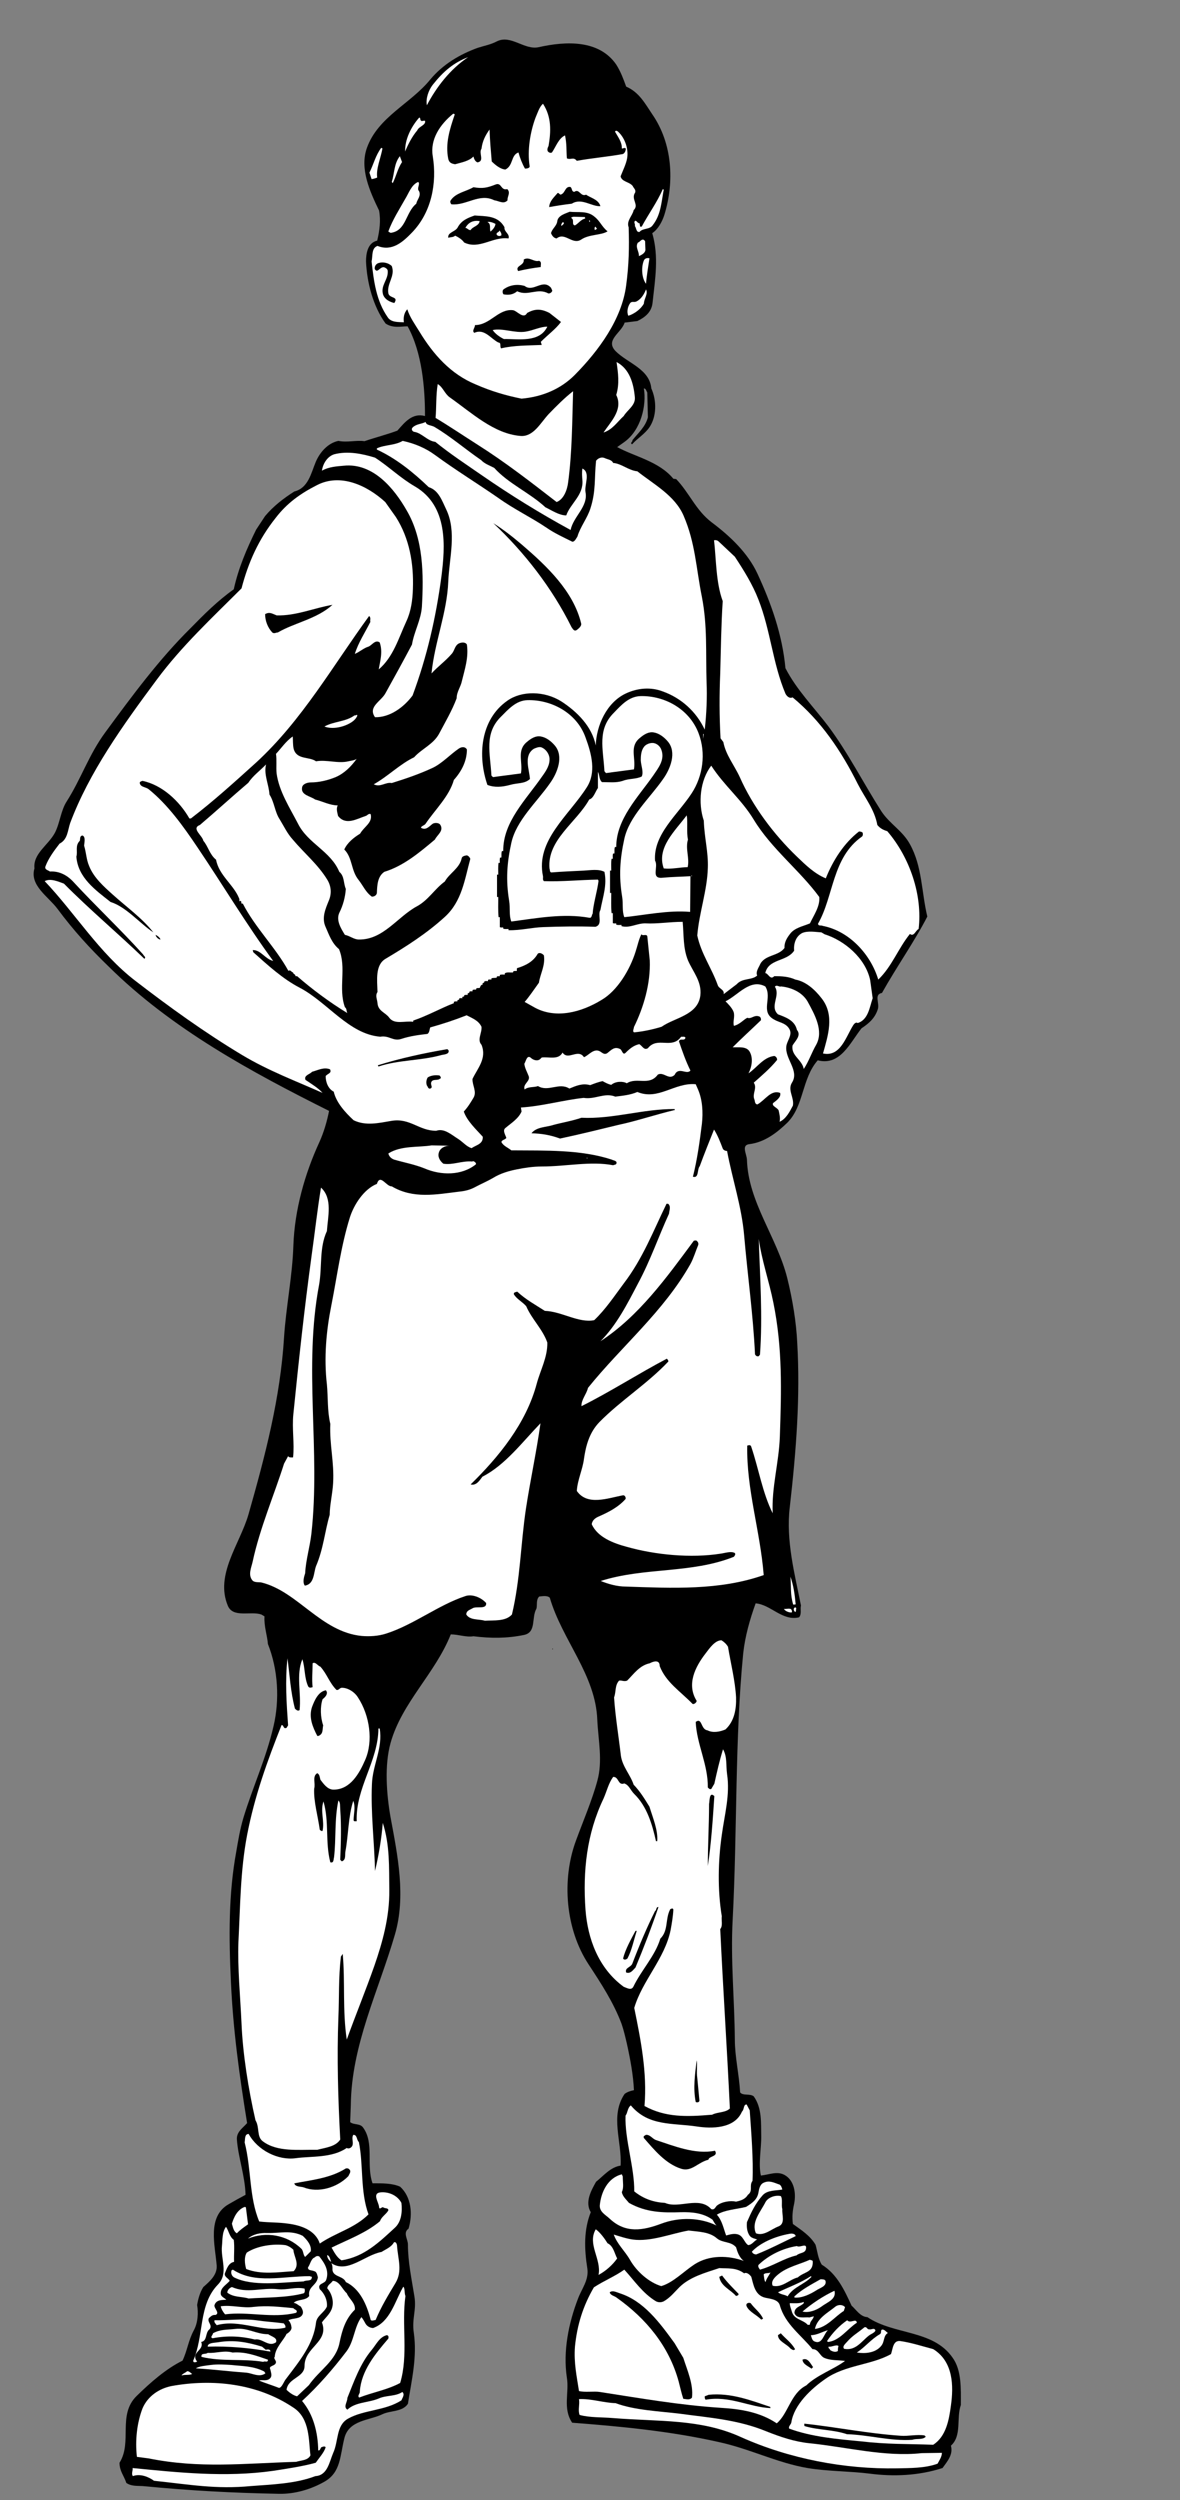
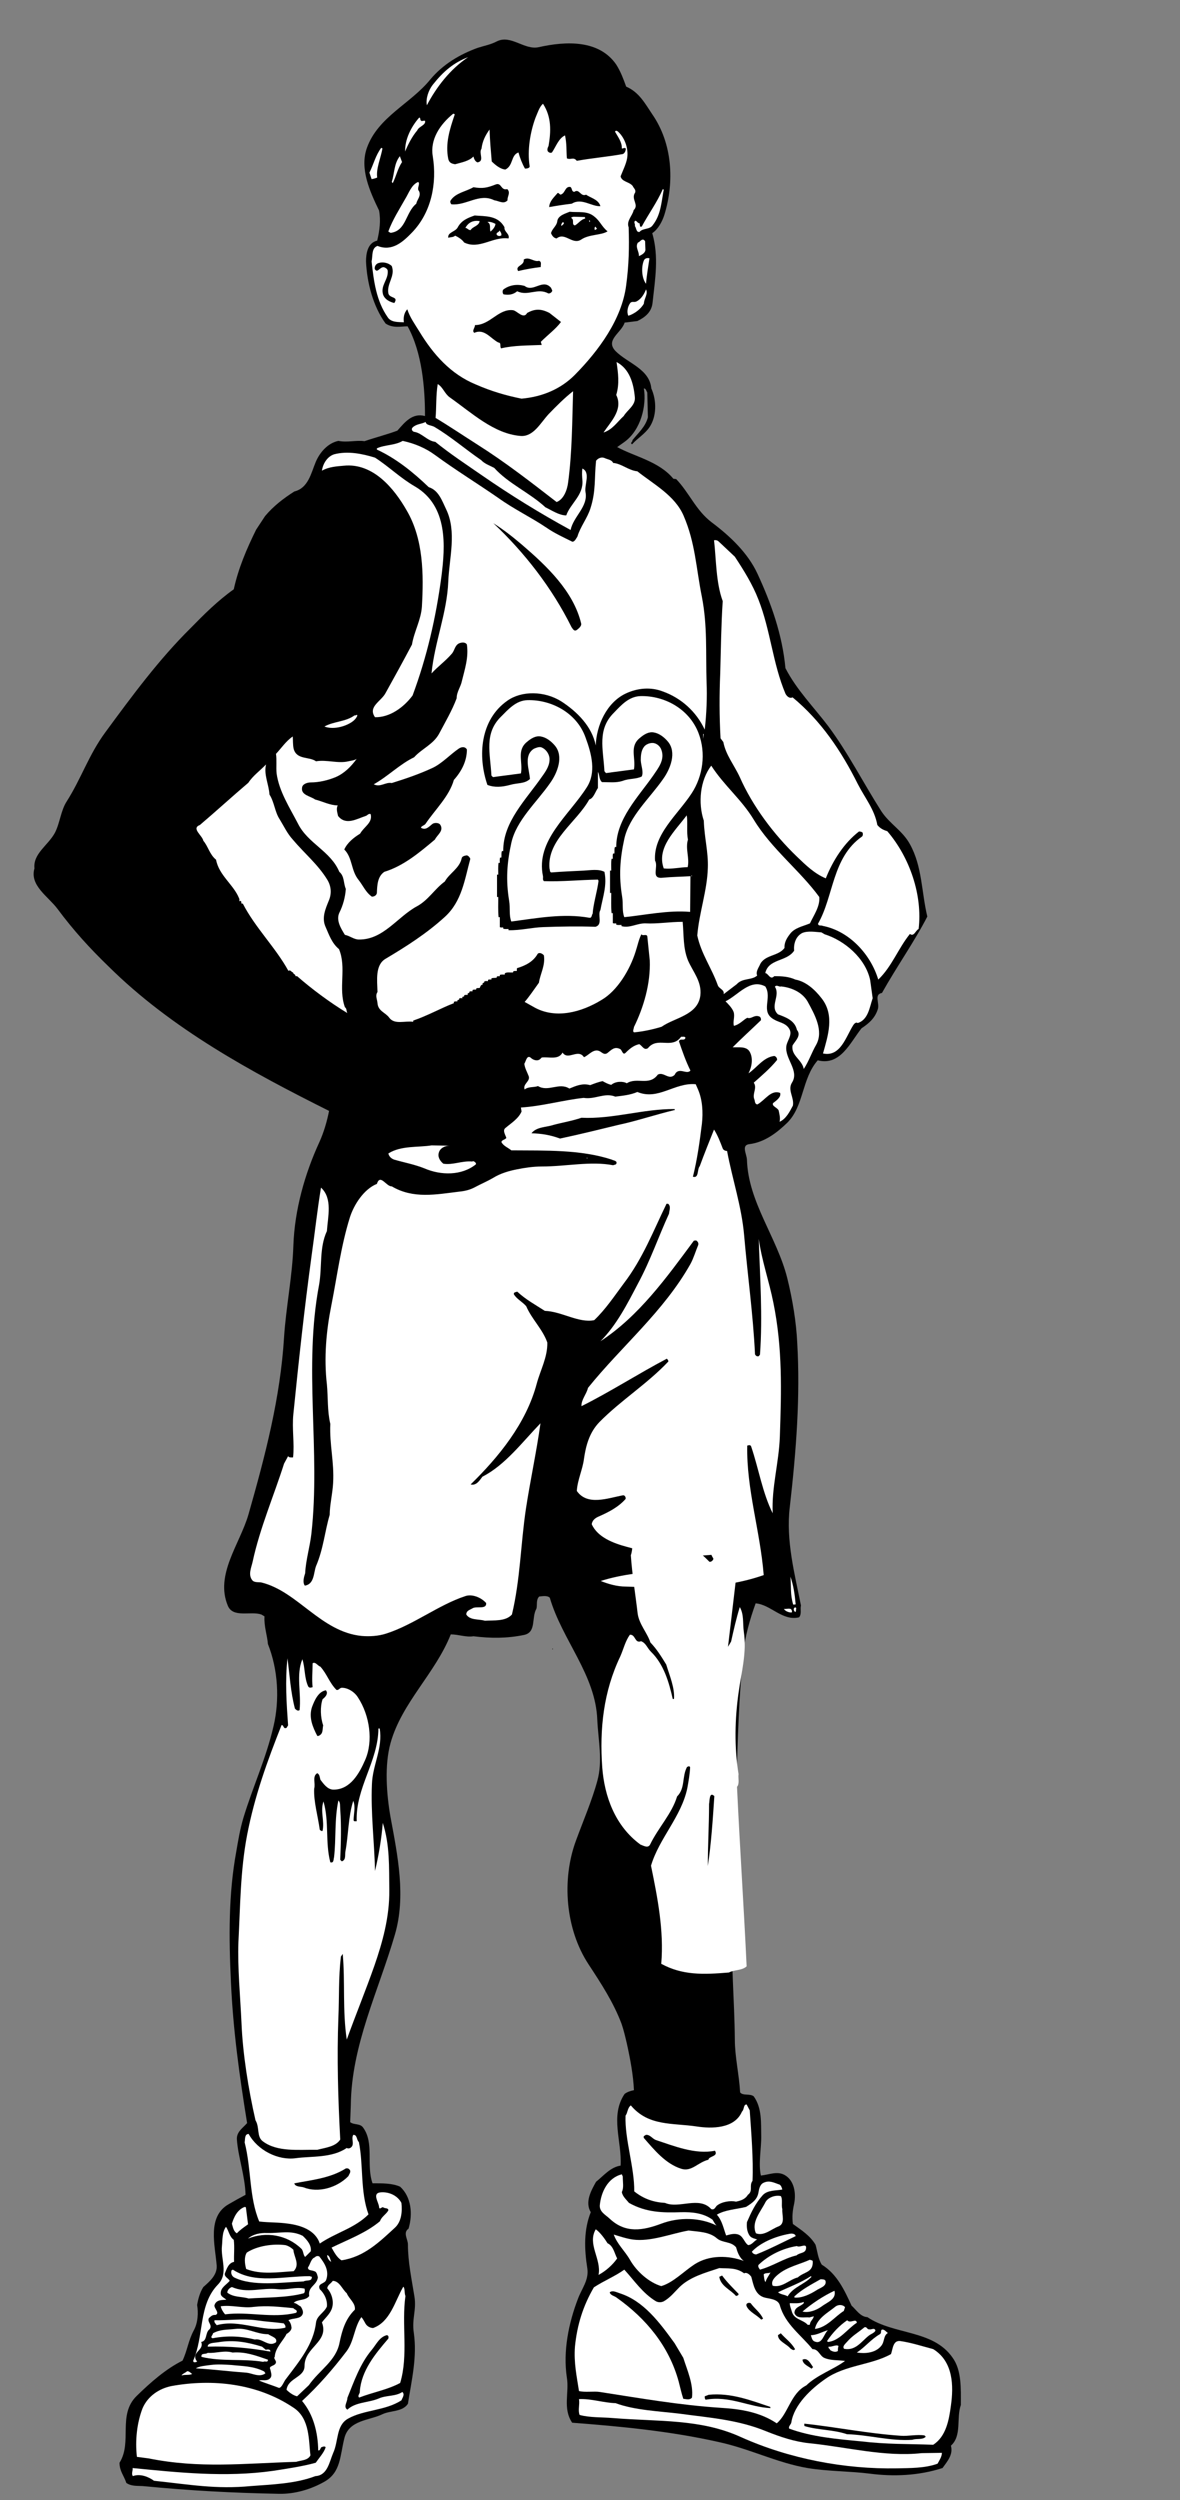
<svg xmlns="http://www.w3.org/2000/svg" viewBox="0 0 506.667 1073.333" height="1073.333" width="506.667" xml:space="preserve" id="svg2" version="1.1">
  <rect x="0" y="0" width="506.667" height="1073.333" fill="#808080" stroke="none" />
  <defs id="defs6" />
  <g transform="matrix(1.333,0,0,-1.333,0,1073.333)" id="g10">
    <g transform="scale(0.1)" id="g12">
      <path id="path14" style="fill:#000000;fill-opacity:1;fill-rule:nonzero;stroke:none" d="m 1735,7900 c 89,20 195,24 250,-56 14,-22 23,-46 32,-71 42,-18 61,-55 84,-89 65,-94 72,-217 39,-324 -7,-22 -20,-46 -39,-59 22,-76 9,-149 1,-224 -3,-30 -24,-47 -49,-59 l -41,-5 c -10,-33 -64,-56 -29,-92 39,-39 109,-57 115,-120 18,-40 17,-91 -6,-125 -15,-22 -39,-36 -56,-55 -8,5 3,8 1,13 19,24 42,43 50,74 l -2,80 c -3,4 -4,13 -11,13 9,-55 -9,-133 -62,-172 l -24,-17 c 57,-31 135,-46 181,-102 l 9,-1 c 43,-45 63,-100 114,-139 60,-45 117,-99 148,-166 44,-95 80,-196 90,-304 36,-70 91,-125 138,-187 64,-86 113,-183 171,-274 27,-41 68,-62 92,-106 40,-72 37,-154 56,-233 -41,-80 -99,-162 -146,-246 -26,-5 -8,-31 -13,-51 -9,-30 -29,-47 -53,-63 -36,-45 -68,-122 -141,-103 -52,-60 -44,-147 -98,-201 -33,-32 -73,-63 -122,-69 -27,-3 -9,-31 -8,-50 4,-137 97,-250 130,-382 17,-69 29,-142 32,-208 10,-174 -3,-345 -24,-529 -13,-107 16,-216 36,-317 -3,-12 3,-27 -6,-38 -54,-13 -91,41 -140,45 -19,-53 -34,-106 -40,-161 -27,-272 -19,-572 -34,-858 -7,-131 6,-256 7,-386 0,-55 14,-114 17,-170 9,-12 32,-3 44,-13 27,-38 23,-86 24,-127 1,-37 -10,-91 -1,-128 27,3 52,15 76,2 31,-17 38,-58 31,-93 -5,-22 -7,-42 -4,-65 28,-20 56,-38 73,-67 6,-21 8,-45 20,-64 49,-30 73,-82 96,-132 14,-12 28,-36 51,-37 86,-58 211,-40 274,-130 30,-41 27,-100 27,-153 -15,-42 4,-99 -32,-131 8,-29 -12,-51 -27,-72 -78,-25 -158,-28 -235,-18 -63,8 -133,7 -200,18 -99,17 -185,62 -287,84 -156,35 -314,50 -471,62 -31,46 -9,97 -17,145 -13,86 6,177 36,255 12,32 35,59 30,96 -10,63 -12,125 11,182 -20,33 2,71 17,98 24,19 46,47 79,52 5,77 -35,160 13,231 8,6 19,10 30,12 -2,48 -12,101 -23,151 -5,21 -10,43 -17,63 -26,69 -66,130 -106,191 -75,114 -87,273 -41,398 23,63 52,130 69,193 18,64 3,132 0,196 -5,146 -113,257 -153,394 -8,8 -23,5 -34,4 -11,-10 -6,-28 -9,-39 -17,-29 1,-77 -41,-85 -54,-11 -106,-11 -162,-4 -23,-4 -48,6 -73,6 -50,-126 -158,-220 -194,-350 -20,-72 -13,-165 0,-239 23,-124 50,-255 14,-378 -53,-182 -140,-356 -142,-549 l -2,-55 c 13,-10 32,-3 42,-18 36,-50 9,-120 30,-179 29,0 63,1 89,-11 36,-33 41,-88 27,-135 -19,-13 -2,-34 -2,-51 0,-56 12,-112 21,-168 7,-44 -9,-71 -2,-117 11,-78 -7,-151 -19,-228 -18,-27 -56,-21 -83,-34 -41,-20 -108,-18 -122,-78 C 1095,142 1098,89 1045,59 1001,34 949,19 899,20 746,23 616,30 459,45 c -18,1 -36,-1 -52,10 -8,24 -22,38 -22,65 42,67 -7,154 55,215 45,44 94,87 148,114 16,34 18,63 36,97 14,25 15,58 11,82 3,19 9,41 20,58 19,17 45,38 43,69 -5,65 -32,158 39,198 17,10 37,21 54,30 -2,63 -24,121 -28,179 -1,24 19,36 33,52 -25,154 -45,299 -52,452 -7,146 -8,286 17,422 6,35 12,72 23,109 31,102 73,191 97,295 20,85 15,182 -18,265 -2,27 -13,57 -11,89 l -10,6 c -34,12 -91,-12 -108,28 -42,100 38,198 66,293 55,193 103,377 115,572 6,95 27,198 30,295 4,116 37,232 84,334 14,31 24,65 31,100 -250,125 -507,264 -710,465 -61,59 -113,116 -165,186 -30,40 -90,75 -74,130 -5,48 44,74 66,115 16,31 19,72 38,101 47,74 71,150 124,222 88,120 174,236 274,335 44,45 88,89 140,126 15,68 41,129 72,192 l 29,44 c 27,32 58,56 94,79 45,11 54,59 69,95 13,31 39,61 73,68 29,-6 58,3 84,-1 35,12 71,21 106,34 24,27 48,58 89,47 0,89 -9,204 -56,289 -22,0 -47,-7 -71,9 -40,55 -60,131 -63,200 0,25 5,60 36,67 8,33 12,65 6,97 -30,62 -63,135 -39,202 36,100 141,142 204,220 41,49 95,81 153,102 22,7 41,10 62,21 45,22 88,-29 134,-19" />
      <path id="path16" style="fill:#ffffff;fill-opacity:1;fill-rule:nonzero;stroke:none" d="m 1508,7868 c -58,-39 -102,-96 -133,-155 -4,21 5,48 19,66 34,43 67,71 114,89" />
      <path id="path18" style="fill:#ffffff;fill-opacity:1;fill-rule:nonzero;stroke:none" d="m 1767,7582 c -2,-4 -6,-12 -2,-18 3,-3 8,-6 13,-3 13,19 21,45 42,55 6,-28 4,-48 6,-74 13,-6 21,6 32,-8 49,9 100,13 149,22 7,5 8,10 9,17 -4,6 -10,-1 -13,1 1,20 -13,38 -22,54 3,6 9,1 11,-1 23,-22 33,-58 28,-85 -3,-18 -14,-40 -21,-58 4,-18 28,-17 39,-31 3,-7 11,-12 8,-21 -15,-22 14,-39 -5,-57 -3,-17 -24,-34 -16,-55 2,-64 1,-120 -8,-187 -14,-109 -88,-210 -166,-289 -45,-45 -104,-70 -171,-76 -50,10 -98,24 -148,46 -80,33 -136,96 -181,170 -14,23 -31,46 -39,72 -11,-12 -13,-28 -11,-42 -17,1 -41,-1 -52,16 -37,53 -45,116 -52,180 4,18 -1,43 19,50 47,-19 82,13 111,43 63,65 81,159 67,246 -9,54 23,102 66,137 l 5,-2 c -17,-50 -31,-95 -21,-144 3,-12 10,-15 22,-17 21,6 45,10 59,25 2,-7 5,-16 13,-19 24,4 3,30 13,44 3,25 13,44 26,62 1,-35 4,-67 7,-103 11,-11 28,-25 44,-26 26,13 17,46 42,55 5,-18 12,-36 21,-52 5,0 16,1 15,8 -8,51 2,110 19,156 7,16 12,34 24,45 28,-43 26,-89 18,-136" />
      <path id="path20" style="fill:#ffffff;fill-opacity:1;fill-rule:nonzero;stroke:none" d="m 1354,7667 c 0,-2 2,-3 4,-5 3,0 6,2 11,1 4,-14 -20,-18 -25,-31 -17,-20 -30,-46 -39,-68 -1,38 18,78 45,109 3,1 4,-3 4,-6" />
      <path id="path22" style="fill:#ffffff;fill-opacity:1;fill-rule:nonzero;stroke:none" d="m 1232,7574 c -6,-33 -21,-65 -17,-94 -6,-2 -11,-4 -18,-5 l -7,21 c 14,28 19,54 38,80 l 4,-2" />
      <path id="path24" style="fill:#ffffff;fill-opacity:1;fill-rule:nonzero;stroke:none" d="m 1295,7530 c -14,-21 -19,-46 -30,-68 l -3,4 c 9,29 7,59 26,83 l 7,-19" />
      <path id="path26" style="fill:#ffffff;fill-opacity:1;fill-rule:nonzero;stroke:none" d="m 1350,7436 c 7,-16 -7,-27 -9,-40 -35,-28 -32,-88 -83,-94 -2,2 -6,2 -7,5 14,38 35,70 54,104 12,19 20,46 42,55 8,-6 -6,-21 3,-30" />
      <path id="path28" style="fill:#000000;fill-opacity:1;fill-rule:nonzero;stroke:none" d="m 1634,7443 c 12,-12 -1,-25 1,-36 -12,-14 -28,-2 -43,0 -48,24 -90,-18 -138,-13 -3,3 -5,9 -2,13 16,24 49,28 73,42 30,-5 44,-2 72,9 19,7 16,-21 37,-15" />
      <path id="path30" style="fill:#000000;fill-opacity:1;fill-rule:nonzero;stroke:none" d="m 1850,7434 c 16,12 20,-17 38,-9 13,-10 40,-15 46,-37 -28,-2 -61,28 -92,8 -25,-3 -51,-7 -73,-11 1,19 15,31 26,44 4,6 8,-7 13,-3 13,5 12,26 29,24 7,-4 3,-15 13,-16" />
      <path id="path32" style="fill:#ffffff;fill-opacity:1;fill-rule:nonzero;stroke:none" d="m 2138,7441 c -8,-42 -9,-81 -36,-115 -10,-14 -31,-8 -42,-21 -11,-2 -10,13 -15,19 2,7 -5,12 1,17 6,0 7,-8 14,-8 l 2,-11 h 5 c 22,41 50,79 68,121 l 3,-2" />
      <path id="path34" style="fill:#000000;fill-opacity:1;fill-rule:nonzero;stroke:none" d="m 1915,7354 c 18,-14 24,-33 42,-47 -19,-13 -58,-9 -84,-26 -29,-20 -53,25 -80,3 -9,1 -15,9 -18,17 3,14 18,23 20,38 2,19 26,25 40,31 28,-3 57,4 80,-16" />
      <path id="path36" style="fill:#000000;fill-opacity:1;fill-rule:nonzero;stroke:none" d="m 1625,7320 c -2,-15 18,-21 13,-36 -51,7 -94,-37 -143,-13 -6,9 -18,17 -29,22 -6,-6 -15,-4 -22,-7 -3,18 22,19 30,33 12,23 32,31 55,39 34,-3 75,1 96,-38" />
      <path id="path38" style="fill:#ffffff;fill-opacity:1;fill-rule:nonzero;stroke:none" d="m 1885,7348 c -13,-2 -22,-16 -33,-22 -12,2 -1,18 -11,23 -2,6 4,3 6,5 l 37,-1 1,-5" />
      <path id="path40" style="fill:#ffffff;fill-opacity:1;fill-rule:nonzero;stroke:none" d="m 1901,7339 c -1,-1 -2,-2 -3,-2 v 6 c 2,0 2,-3 3,-4" />
      <path id="path42" style="fill:#ffffff;fill-opacity:1;fill-rule:nonzero;stroke:none" d="m 1545,7340 c -2,-16 -22,-17 -29,-29 -7,-1 -11,7 -17,7 10,18 25,25 46,22" />
      <path id="path44" style="fill:#ffffff;fill-opacity:1;fill-rule:nonzero;stroke:none" d="m 1596,7331 c -1,-10 -9,-19 -16,-25 -4,9 3,25 -10,31 8,2 18,-2 26,-6" />
      <path id="path46" style="fill:#ffffff;fill-opacity:1;fill-rule:nonzero;stroke:none" d="m 1816,7335 c 2,-5 -6,-8 -7,-11 -3,4 1,9 3,12 1,0 3,0 4,-1" />
      <path id="path48" style="fill:#ffffff;fill-opacity:1;fill-rule:nonzero;stroke:none" d="m 1916,7311 c -1,3 -2,9 2,11 l 5,-7 -7,-4" />
      <path id="path50" style="fill:#ffffff;fill-opacity:1;fill-rule:nonzero;stroke:none" d="m 1615,7294 c -6,-4 -12,-2 -15,2 -3,8 8,7 9,14 3,-5 7,-9 6,-16" />
      <path id="path52" style="fill:#ffffff;fill-opacity:1;fill-rule:nonzero;stroke:none" d="m 2079,7247 c -1,-10 -12,-16 -21,-20 1,16 -13,29 -3,44 6,0 14,18 23,4 l 1,-28" />
      <path id="path54" style="fill:#ffffff;fill-opacity:1;fill-rule:nonzero;stroke:none" d="m 2092,7220 c -4,-28 -9,-55 -11,-82 -14,18 -16,53 -7,75 3,8 13,9 18,7" />
      <path id="path56" style="fill:#000000;fill-opacity:1;fill-rule:nonzero;stroke:none" d="m 1736,7212 c 10,-3 5,-13 6,-20 -24,-3 -48,-7 -73,-13 -11,18 21,17 18,37 17,11 33,-9 49,-4" />
      <path id="path58" style="fill:#000000;fill-opacity:1;fill-rule:nonzero;stroke:none" d="m 1262,7195 c 12,-33 -17,-56 -11,-88 4,-17 34,-9 19,-31 -15,4 -30,11 -36,27 -9,30 17,48 15,76 0,6 -6,10 -11,12 -14,4 -22,-22 -31,-5 -1,9 5,17 13,19 13,4 31,1 42,-10" />
      <path id="path60" style="fill:#000000;fill-opacity:1;fill-rule:nonzero;stroke:none" d="m 1779,7116 c -1,-5 -7,-10 -13,-9 -34,19 -66,-10 -100,7 -13,-11 -27,-13 -44,-10 -4,4 -4,13 0,16 19,14 44,18 68,11 28,-22 58,25 85,-6 l 4,-9" />
      <path id="path62" style="fill:#ffffff;fill-opacity:1;fill-rule:nonzero;stroke:none" d="m 2074,7074 c -10,-18 -31,-33 -50,-39 -6,12 -2,30 6,41 6,7 12,1 20,5 16,8 25,24 31,39 7,-16 -6,-28 -7,-46" />
      <path id="path64" style="fill:#000000;fill-opacity:1;fill-rule:nonzero;stroke:none" d="m 1807,7015 c -16,-22 -43,-42 -65,-64 l 3,-10 c -44,-2 -89,-1 -131,-11 -5,7 2,18 -9,19 -24,12 -45,46 -77,31 -9,6 2,16 2,25 49,0 75,53 122,48 13,-1 34,-31 46,-9 25,14 45,14 72,0 l 37,-29" />
-       <path id="path66" style="fill:#ffffff;fill-opacity:1;fill-rule:nonzero;stroke:none" d="m 1763,7000 c -25,-53 -94,-39 -140,-40 -14,7 -28,17 -36,29 33,7 72,-11 107,-5 24,4 47,16 69,16" />
      <path id="path68" style="fill:#ffffff;fill-opacity:1;fill-rule:nonzero;stroke:none" d="m 2045,6772 c 2,-26 -24,-40 -36,-60 -20,-18 -36,-44 -65,-53 22,33 60,70 44,114 l -3,7 c 11,36 6,71 1,106 42,-22 55,-69 59,-114" />
      <path id="path70" style="fill:#ffffff;fill-opacity:1;fill-rule:nonzero;stroke:none" d="m 1449,6772 c 71,-50 142,-117 227,-124 42,-4 65,42 91,70 25,26 52,53 79,74 -3,-98 -3,-197 -16,-294 -3,-24 -14,-54 -37,-63 -84,65 -165,128 -255,185 -44,28 -90,59 -135,86 3,33 1,74 7,109 17,-10 22,-31 39,-43" />
      <path id="path72" style="fill:#ffffff;fill-opacity:1;fill-rule:nonzero;stroke:none" d="m 1401,6676 c 52,-31 98,-71 149,-106 11,-12 27,-17 42,-25 46,-51 113,-79 165,-127 21,-10 44,-26 67,-26 13,38 56,65 52,113 -1,12 -2,26 0,38 27,-13 6,-52 10,-76 9,-47 -39,-78 -48,-122 -99,54 -193,112 -287,177 -49,34 -101,68 -149,107 -24,2 -43,28 -67,32 -5,0 -13,8 -5,15 12,11 28,10 41,17 2,-12 20,-10 30,-17" />
      <path id="path74" style="fill:#ffffff;fill-opacity:1;fill-rule:nonzero;stroke:none" d="m 1402,6586 c 67,-49 137,-92 202,-137 53,-38 105,-62 157,-97 26,-18 55,-31 83,-45 8,1 12,11 16,17 9,31 32,59 42,91 18,56 12,95 18,153 6,8 17,13 27,9 10,-5 23,-5 28,-16 27,-2 49,-24 78,-27 53,-42 121,-78 149,-143 38,-88 40,-168 59,-262 18,-93 12,-178 15,-276 2,-44 0,-100 -6,-151 -27,58 -76,102 -135,123 -39,15 -81,11 -118,-6 -63,-29 -96,-104 -98,-168 -12,61 -60,109 -111,142 -54,34 -128,35 -174,2 -87,-61 -96,-178 -64,-271 23,-9 47,-7 73,0 24,7 47,3 64,19 -2,31 -21,75 12,97 4,2 17,8 25,5 13,-5 24,-19 26,-34 2,-23 -11,-42 -24,-60 -51,-74 -126,-146 -125,-240 h -4 c -3,-6 -1,-14 -2,-21 h -4 c -2,-5 -1,-11 -1,-17 h -4 c -2,-12 -1,-25 -1,-38 h -4 v -72 h 4 c 0,-22 -1,-44 1,-65 h 4 v -32 c 3,-2 7,-1 11,-1 v -4 c 5,-2 11,-1 17,-1 v -4 c 39,-1 76,9 112,10 53,2 114,3 168,1 25,7 6,39 16,54 8,43 22,80 13,123 -19,10 -46,5 -66,4 -37,-2 -70,-3 -105,-6 -6,1 -4,8 -6,13 -8,92 87,148 128,222 14,4 19,24 28,37 v 52 c 6,-10 3,-24 13,-33 24,0 45,-3 67,4 20,8 43,5 61,14 7,14 -2,34 -3,52 0,14 1,31 10,43 6,9 20,14 30,13 11,-1 22,-10 26,-21 13,-33 -10,-60 -26,-84 -49,-70 -119,-140 -119,-230 h -4 c -3,-6 -1,-14 -2,-21 h -4 c -2,-5 -1,-11 -1,-17 h -4 c -2,-12 -1,-25 -1,-38 h -4 v -72 h 4 c 0,-22 -1,-44 1,-65 h 4 v -32 c 3,-2 7,-1 11,-1 v -4 c 4,-2 11,-1 17,-1 v -4 c 28,-7 50,10 78,9 37,-2 77,5 119,5 4,-44 1,-84 17,-124 16,-37 45,-68 40,-113 -8,-64 -82,-71 -125,-101 -26,-8 -57,-15 -88,-18 -7,2 -1,12 -1,17 31,63 54,140 51,215 l -8,78 c -4,8 -14,-1 -19,6 -9,-18 -12,-36 -19,-57 -18,-57 -58,-125 -110,-155 -64,-39 -145,-61 -213,-25 l -34,19 c 14,16 31,41 46,62 4,28 21,55 16,88 -4,5 -14,11 -20,5 -14,-25 -39,-38 -66,-46 -2,-2 -1,-6 -1,-9 -4,-1 -8,1 -12,-2 v -3 c -9,-1 -21,2 -27,-3 v -4 c -5,0 -11,1 -16,-1 v -4 c -3,-1 -8,1 -10,-2 v -3 c -6,-1 -12,0 -17,-2 v -4 c -4,0 -8,1 -11,-1 v -4 c -4,0 -8,1 -12,-1 2,-6 -9,-3 -5,-11 -7,2 -8,-8 -10,-10 -4,-1 -8,1 -11,-2 v -3 c -4,-1 -8,1 -12,-2 v -4 c -3,0 -7,1 -10,-1 2,-6 -9,-3 -5,-10 -4,-1 -9,1 -12,-2 3,-6 -10,-2 -5,-9 -4,0 -8,1 -11,-1 3,-6 -9,-3 -5,-9 -4,-1 -8,1 -12,-2 v -4 c -42,-16 -86,-41 -131,-56 v -4 c -26,4 -60,-10 -77,13 -12,17 -36,21 -38,47 -1,13 -8,24 0,36 -1,38 -8,87 26,107 64,38 132,81 191,135 55,50 64,121 82,187 -2,5 -7,11 -12,11 -7,-1 -15,-3 -16,-10 -7,-32 -40,-48 -54,-74 -33,-24 -53,-60 -90,-80 -63,-34 -108,-108 -187,-107 -16,0 -29,12 -45,15 -13,21 -29,47 -18,71 12,24 19,50 21,77 -8,18 -4,41 -21,55 -28,67 -101,91 -133,155 -27,52 -61,104 -69,162 -2,20 1,44 -2,63 17,18 32,41 54,56 1,-12 0,-27 3,-40 10,-36 50,-24 72,-40 34,6 71,-8 104,0 9,2 20,3 27,8 -18,-25 -40,-47 -68,-59 -24,-10 -53,-17 -80,-17 -11,0 -27,-5 -28,-17 -4,-24 27,-27 42,-38 24,-6 48,-19 73,-19 -6,-11 -1,-24 1,-34 25,-32 61,-9 89,0 5,1 9,9 16,6 7,-28 -21,-40 -34,-63 -21,-13 -41,-29 -51,-51 27,-27 21,-67 46,-98 15,-19 23,-40 43,-54 7,0 15,4 16,12 1,25 2,53 24,68 62,19 113,62 163,104 7,15 30,28 17,48 -4,6 -17,7 -24,3 -11,-8 -22,-23 -38,-13 1,6 11,7 15,13 31,46 76,88 91,141 25,28 42,61 42,98 -6,11 -19,8 -26,3 -28,-19 -53,-47 -84,-62 -43,-20 -87,-35 -132,-49 -20,4 -37,-15 -58,-4 45,25 84,65 130,87 24,27 61,41 80,75 20,38 42,75 57,115 0,21 13,36 17,56 9,37 22,75 16,117 -5,9 -18,7 -25,4 -15,-7 -14,-24 -25,-35 -19,-22 -44,-40 -64,-62 10,101 50,195 54,296 3,75 28,161 -7,233 -13,27 -24,61 -56,71 -51,49 -106,93 -167,121 v 4 c 26,12 58,9 83,24 38,-8 74,-23 105,-46" />
      <path id="path76" style="fill:#ffffff;fill-opacity:1;fill-rule:nonzero;stroke:none" d="m 1208,6578 c 45,-29 82,-66 129,-93 107,-63 97,-193 85,-289 -18,-135 -47,-260 -93,-384 -29,-39 -74,-71 -121,-70 -24,34 20,51 34,78 29,52 58,105 85,156 7,42 29,79 32,122 6,104 5,218 -49,310 -40,70 -108,154 -203,144 -21,-2 -47,-3 -70,-16 3,22 17,46 40,53 43,11 89,2 131,-11" />
-       <path id="path78" style="fill:#ffffff;fill-opacity:1;fill-rule:nonzero;stroke:none" d="m 1275,6387 c 44,-69 58,-150 55,-232 -1,-35 -6,-72 -21,-104 -25,-54 -42,-115 -89,-155 4,26 14,56 3,87 -15,10 -25,-10 -37,-14 -14,-4 -28,-17 -43,-23 11,36 33,69 50,103 -2,6 3,13 -4,19 C 1073,5909 973,5732 825,5596 752,5530 688,5472 615,5416 h -5 c -32,56 -88,108 -151,121 -3,-1 -8,-2 -9,-6 2,-15 19,-13 29,-21 62,-50 112,-120 157,-187 81,-120 157,-247 244,-366 -26,6 -40,36 -66,35 l 2,-7 c 47,-42 95,-86 149,-114 90,-47 159,-150 260,-158 29,5 41,-16 68,-7 27,9 57,13 84,16 7,5 6,14 9,21 40,11 79,24 117,39 17,-9 38,-16 48,-37 2,-20 -15,-42 0,-58 18,-44 -13,-76 -29,-110 -1,-21 15,-41 3,-61 -9,-15 -18,-30 -31,-44 10,-30 40,-58 61,-81 2,-24 -22,-27 -36,-37 -16,5 -27,19 -42,29 -24,15 -46,36 -72,27 -56,0 -84,42 -144,32 -41,-7 -83,-17 -122,2 -27,25 -56,57 -64,92 -18,9 -26,31 -26,50 5,8 21,9 14,22 -20,8 -39,-3 -58,-8 -6,-8 -27,-11 -21,-26 19,-13 41,-26 55,-42 -85,38 -174,71 -259,122 -120,72 -235,155 -344,239 -116,89 -195,219 -292,321 18,10 43,-1 62,-8 82,-83 174,-160 259,-242 7,5 -3,10 -4,14 -74,82 -151,154 -224,233 -20,22 -46,36 -76,34 -7,5 -19,6 -14,18 9,24 27,49 45,72 26,13 26,42 34,66 61,163 169,314 279,462 80,108 179,200 273,294 22,84 55,158 110,227 36,47 79,78 132,105 76,40 162,0 221,-54 l 34,-48" />
      <path id="path80" style="fill:#000000;fill-opacity:1;fill-rule:nonzero;stroke:none" d="m 1682,6297 c 79,-68 165,-149 190,-253 2,-9 -9,-17 -14,-21 -9,-6 -13,4 -17,9 -63,127 -152,241 -252,335 36,-23 61,-43 93,-70" />
      <path id="path82" style="fill:#ffffff;fill-opacity:1;fill-rule:nonzero;stroke:none" d="m 2367,6259 c 29,-44 57,-89 76,-138 39,-99 46,-206 87,-303 4,-8 13,-17 23,-12 92,-76 157,-173 210,-279 23,-45 54,-82 63,-132 8,-10 18,-16 32,-20 73,-85 114,-207 101,-315 -10,-5 -15,-26 -28,-16 -38,-47 -58,-105 -102,-147 -24,80 -92,156 -179,173 -5,3 -14,-2 -15,7 51,89 45,213 142,281 3,3 3,10 1,13 -3,2 -7,3 -11,3 -48,-37 -84,-93 -107,-151 -36,15 -64,42 -93,70 -75,72 -143,163 -184,256 -18,39 -45,71 -53,113 l -9,12 c -4,73 -4,140 -1,210 2,73 3,157 8,232 -22,59 -21,136 -28,196 6,1 11,0 16,-5 l 51,-48" />
      <path id="path84" style="fill:#000000;fill-opacity:1;fill-rule:nonzero;stroke:none" d="m 1071,6104 c -51,-46 -121,-57 -176,-89 -6,0 -12,-5 -18,0 -15,16 -23,38 -23,59 14,8 22,2 37,-4 62,-2 121,24 180,34" />
      <path id="path86" style="fill:#ffffff;fill-opacity:1;fill-rule:nonzero;stroke:none" d="m 2250,5691 c 25,-65 14,-139 -22,-194 -45,-69 -124,-132 -118,-217 12,-20 -15,-59 24,-55 32,3 57,3 90,5 l -1,-115 c -71,6 -144,-10 -212,-17 -8,20 -3,42 -7,66 -11,67 -7,122 7,186 16,73 82,131 125,193 23,32 45,86 15,121 -11,13 -27,26 -45,29 -16,3 -31,-6 -44,-17 -36,-28 -13,-65 -20,-102 -28,-4 -63,-8 -90,-12 l -5,6 c -4,72 -24,135 31,189 23,24 48,52 85,53 77,2 157,-41 187,-119" />
      <path id="path88" style="fill:#ffffff;fill-opacity:1;fill-rule:nonzero;stroke:none" d="m 1886,5677 c 20,-54 35,-113 4,-161 -58,-91 -165,-171 -141,-286 1,-5 -2,-11 3,-16 59,-2 114,4 174,5 l 2,-4 c -4,-33 -17,-74 -19,-106 -3,-2 -2,-14 -10,-13 -84,15 -168,-1 -252,-12 -8,20 -3,43 -7,67 -11,67 -7,122 7,186 16,73 82,131 125,193 23,32 45,86 15,121 -11,13 -27,26 -45,29 -16,3 -31,-6 -44,-17 -35,-28 -13,-65 -20,-102 -28,-4 -63,-8 -90,-12 l -5,5 c -4,73 -24,136 31,190 23,23 48,52 85,53 77,2 159,-41 187,-120" />
      <path id="path90" style="fill:#ffffff;fill-opacity:1;fill-rule:nonzero;stroke:none" d="m 1131,5725 c -24,-15 -60,-23 -86,-13 30,17 69,15 97,36 3,-2 9,5 9,-1 -4,-10 -12,-17 -20,-22" />
      <path id="path92" style="fill:#ffffff;fill-opacity:1;fill-rule:nonzero;stroke:none" d="m 2265,5672 v 16 h 2 z" />
      <path id="path94" style="fill:#ffffff;fill-opacity:1;fill-rule:nonzero;stroke:none" d="m 868,5493 c 16,-25 17,-56 33,-80 14,-23 24,-45 42,-65 38,-45 81,-80 111,-129 13,-21 15,-45 5,-68 -10,-25 -24,-55 -10,-85 11,-25 20,-52 43,-71 25,-60 -3,-126 19,-187 7,-5 4,-13 8,-19 -56,34 -114,77 -162,119 h -5 c -1,8 -7,5 -8,12 -5,0 -8,10 -15,5 -41,75 -107,139 -147,217 -9,-4 0,13 -11,7 0,3 1,7 -1,10 -17,43 -65,74 -74,124 -21,17 -26,44 -41,61 -3,17 -40,40 -11,51 53,45 103,91 156,136 15,23 38,39 57,59 -8,-33 9,-64 11,-97" />
      <path id="path96" style="fill:#ffffff;fill-opacity:1;fill-rule:nonzero;stroke:none" d="m 2428,5412 c 57,-94 149,-164 211,-249 3,-30 -18,-59 -30,-85 -24,-10 -50,-14 -65,-35 -10,-13 -18,-27 -17,-44 -20,-28 -66,-21 -80,-56 -5,-10 -13,-22 -8,-33 -18,-16 -47,-7 -66,-28 l -42,-32 c 3,15 -15,17 -19,29 -20,56 -53,100 -66,160 6,73 32,145 34,217 2,52 -11,96 -13,153 -19,57 -12,130 24,177 42,-65 97,-108 137,-174" />
      <path id="path98" style="fill:#ffffff;fill-opacity:1;fill-rule:nonzero;stroke:none" d="m 2216,5348 c -9,-30 6,-61 -1,-89 -25,0 -50,-7 -77,-4 -24,67 37,121 74,171 4,-21 -1,-55 4,-78" />
      <path id="path100" style="fill:#000000;fill-opacity:1;fill-rule:nonzero;stroke:none" d="m 271,5328 c 7,-23 7,-44 16,-65 15,-38 48,-67 77,-93 42,-38 95,-76 130,-121 -44,29 -87,82 -138,98 -48,38 -105,78 -110,146 5,16 -5,35 11,51 2,6 -1,16 9,17 11,-5 5,-25 5,-33" />
      <path id="path102" style="fill:#ffffff;fill-opacity:1;fill-rule:nonzero;stroke:none" d="m 2227,5230 h 2 v 2 h -2 v -2" />
      <path id="path104" style="fill:#ffffff;fill-opacity:1;fill-rule:nonzero;stroke:none" d="m 2656,5043 c 64,-20 132,-77 147,-148 l 8,-58 c -10,-29 -14,-69 -48,-80 -6,4 -11,-2 -14,-6 -24,-37 -41,-104 -98,-92 16,57 38,123 -4,177 -23,30 -52,55 -85,61 -22,10 -44,11 -68,11 -13,-14 -19,9 -29,10 11,47 69,36 93,72 -2,22 5,46 26,57 19,8 44,3 62,2 l 10,-6" />
      <path id="path106" style="fill:#000000;fill-opacity:1;fill-rule:nonzero;stroke:none" d="m 517,5026 c -6,0 -14,7 -16,15 7,-3 14,-9 16,-15" />
      <path id="path108" style="fill:#ffffff;fill-opacity:1;fill-rule:nonzero;stroke:none" d="m 2465,4875 c 24,-37 -18,-82 29,-107 17,-10 40,-11 50,-33 8,-17 -9,-36 -11,-52 -6,-41 43,-79 18,-118 -15,-24 8,-48 3,-74 -10,-19 -22,-43 -43,-52 3,11 0,24 -3,37 -6,10 -22,13 -18,23 10,8 27,19 23,33 -30,11 -48,-23 -73,-37 -9,0 -8,11 -10,16 -8,18 10,36 -2,54 26,23 53,46 75,73 1,6 -4,12 -9,13 -35,-4 -56,-38 -83,-56 11,21 16,50 3,71 -11,17 -37,12 -54,13 30,30 61,58 91,87 1,7 -2,12 -8,13 -15,4 -23,-10 -36,-5 -13,-7 -25,-22 -43,-26 -4,14 4,30 -1,45 -5,13 -18,26 -26,34 41,20 79,74 128,48" />
      <path id="path110" style="fill:#ffffff;fill-opacity:1;fill-rule:nonzero;stroke:none" d="m 2601,4827 c 23,-42 53,-95 28,-140 -14,-24 -24,-54 -40,-78 -5,30 -42,43 -36,76 9,15 29,32 14,50 -7,31 -37,41 -61,50 -28,26 9,60 -10,89 6,8 14,-2 20,1 29,-3 66,-16 85,-48" />
      <path id="path112" style="fill:#ffffff;fill-opacity:1;fill-rule:nonzero;stroke:none" d="m 1644,4751 3,-4 -3,4" />
      <path id="path114" style="fill:#ffffff;fill-opacity:1;fill-rule:nonzero;stroke:none" d="m 2208,4710 c -3,-13 -17,0 -21,-12 11,-32 22,-64 37,-94 -12,-15 -38,14 -51,-14 -19,-18 -35,11 -54,1 -28,-38 -67,-7 -100,-28 -12,7 -36,7 -50,-5 -10,2 -19,7 -28,12 -14,-3 -27,-8 -40,-13 -25,7 -45,-2 -67,-11 -33,21 -68,-12 -101,8 -14,-5 -31,-1 -43,-11 -7,18 19,26 13,43 -5,13 -13,27 -14,40 5,7 8,30 21,19 7,-7 21,-12 30,-4 l 5,5 c 23,3 54,-9 67,16 18,-27 50,14 69,-15 14,5 30,28 49,20 8,-3 15,-14 26,-7 13,10 23,23 42,13 6,-3 8,-22 18,-11 12,12 25,23 43,27 10,-5 15,-21 28,-13 31,39 77,-5 107,37 5,-1 11,2 14,-3" />
      <path id="path116" style="fill:#000000;fill-opacity:1;fill-rule:nonzero;stroke:none" d="m 1445,4669 c 3,-13 -15,-13 -23,-15 -68,-19 -137,-15 -203,-37 l -2,4 c 74,23 148,39 224,52 l 4,-4" />
      <path id="path118" style="fill:#000000;fill-opacity:1;fill-rule:nonzero;stroke:none" d="m 1416,4588 c 3,-3 7,-9 0,-11 -7,-6 -23,1 -27,-11 -3,-9 7,-16 -3,-20 -7,-2 -8,7 -11,10 -3,8 -2,19 3,26 11,7 27,8 38,6" />
      <path id="path120" style="fill:#ffffff;fill-opacity:1;fill-rule:nonzero;stroke:none" d="m 2248,4544 c 15,-34 17,-75 13,-111 -7,-57 -15,-115 -29,-171 20,-6 13,24 22,34 15,41 30,78 46,118 12,-19 20,-40 28,-61 2,-5 8,-8 14,-8 17,-91 47,-179 55,-272 11,-128 29,-255 35,-383 2,-4 6,-8 12,-6 l 4,5 c 9,124 0,250 -4,373 10,-71 33,-135 47,-205 30,-147 26,-285 21,-432 -3,-85 -27,-163 -23,-247 -33,66 -45,143 -69,214 -2,7 -7,6 -13,4 -3,-140 42,-276 53,-417 -142,-50 -296,-42 -444,-37 -28,0 -56,8 -81,18 141,45 292,23 429,78 3,4 6,8 3,12 -12,7 -31,0 -46,-2 -95,-15 -210,-4 -302,22 -41,11 -94,30 -113,73 2,12 10,19 21,24 32,14 64,30 88,57 2,5 -3,13 -8,12 -49,-9 -115,-35 -149,14 2,35 19,70 23,103 6,42 17,85 50,119 69,70 153,122 222,195 0,3 -2,6 -5,9 -93,-49 -181,-106 -275,-153 -1,21 16,38 21,59 108,134 244,246 330,399 10,18 17,42 25,61 2,7 -2,12 -7,15 l -7,-1 c -88,-119 -177,-243 -301,-324 52,52 87,121 121,186 40,74 66,151 100,225 1,11 7,24 -3,32 h -5 c -42,-86 -76,-176 -138,-257 -29,-39 -59,-84 -95,-118 -50,-10 -104,28 -159,30 -31,20 -61,36 -89,62 -4,-2 -11,-1 -11,-8 8,-15 28,-25 40,-39 18,-42 53,-74 68,-117 1,-47 -22,-88 -34,-132 -34,-129 -124,-238 -213,-325 18,-5 29,13 38,25 73,37 129,112 187,172 -13,-93 -33,-184 -47,-276 -17,-114 -18,-227 -45,-340 -21,-23 -58,-18 -87,-20 -21,6 -48,1 -60,20 0,13 12,15 20,20 12,8 46,-5 44,17 -17,19 -47,30 -68,22 -85,-28 -166,-92 -253,-120 -27,-9 -56,-10 -80,-8 -131,13 -206,143 -322,172 -8,2 -23,-1 -30,7 -15,18 -3,42 1,61 23,107 69,214 101,315 l 13,24 c 4,-5 8,-4 16,-4 5,46 -4,92 1,140 18,178 35,336 59,512 10,70 18,145 30,217 38,-35 22,-94 19,-140 -25,-54 -15,-114 -25,-172 -51,-268 5,-535 -25,-803 -5,-43 -18,-85 -20,-127 -4,-12 -9,-30 -1,-40 31,5 28,42 36,63 24,56 28,111 44,165 0,31 9,67 11,102 4,68 -12,124 -9,191 -10,42 -7,85 -11,127 -10,86 -2,173 14,253 19,96 31,192 60,285 13,41 45,91 87,108 11,34 30,-9 48,-8 69,-41 143,-26 217,-17 20,2 36,6 54,16 17,9 36,17 55,28 24,15 52,23 78,28 25,5 52,9 79,9 79,0 158,18 230,4 4,2 10,1 11,7 1,8 -10,8 -15,11 -100,33 -214,29 -324,30 -9,8 -26,14 -32,27 2,7 12,7 16,13 -3,10 -13,24 -3,32 19,16 42,30 52,53 l -2,13 c 67,4 137,24 202,31 37,-6 67,18 102,4 23,3 48,5 71,15 68,-28 119,31 188,25 l 7,-16" />
      <path id="path122" style="fill:#000000;fill-opacity:1;fill-rule:nonzero;stroke:none" d="m 2173,4480 c 0,-2 1,-2 1,-3 -60,-14 -121,-35 -182,-48 -62,-15 -122,-30 -188,-44 -33,12 -60,16 -92,17 16,21 47,19 71,27 30,8 61,13 90,23 100,-5 200,29 300,28" />
      <path id="path124" style="fill:#ffffff;fill-opacity:1;fill-rule:nonzero;stroke:none" d="m 1448,4362 c -15,0 -30,-8 -34,-21 -5,-14 2,-27 14,-37 31,-5 60,10 93,7 5,3 9,-2 12,-5 v -4 c -46,-37 -113,-36 -166,-13 -33,13 -62,18 -97,28 -9,3 -17,10 -19,20 41,26 97,19 139,26 l 58,-1" />
      <path id="path126" style="fill:#ffffff;fill-opacity:1;fill-rule:nonzero;stroke:none" d="m 1890,4321 h 2 v 2 h -2 v -2" />
      <path id="path128" style="fill:#ffffff;fill-opacity:1;fill-rule:nonzero;stroke:none" d="m 2563,2885 c -2,-1 -5,-1 -8,-1 -10,33 -6,57 -9,90 10,-28 14,-57 17,-89" />
      <path id="path130" style="fill:#ffffff;fill-opacity:1;fill-rule:nonzero;stroke:none" d="m 2564,2863 -2,-3 c -4,2 -9,11 -1,15 7,-1 2,-6 3,-12" />
      <path id="path132" style="fill:#ffffff;fill-opacity:1;fill-rule:nonzero;stroke:none" d="m 2551,2862 v -3 c -8,-2 -22,4 -26,11 11,-1 25,6 26,-8" />
-       <path id="path134" style="fill:#ffffff;fill-opacity:1;fill-rule:nonzero;stroke:none" d="m 2345,2748 c 9,-54 23,-109 26,-163 1,-37 -5,-76 -34,-103 -18,-8 -41,-12 -58,-3 -22,2 -17,43 -38,27 3,-71 40,-137 39,-211 3,-3 6,-7 11,-5 l 10,17 c 8,36 17,76 28,111 14,-25 9,-51 13,-80 10,-67 -8,-130 -17,-196 -12,-84 -14,-176 0,-262 -2,-12 4,-31 -5,-41 9,-193 22,-385 31,-578 -14,-14 -41,-11 -57,-20 -84,-7 -150,-9 -218,28 9,108 -12,213 -33,316 26,88 98,158 117,250 4,22 8,45 9,67 -3,6 -6,2 -10,1 -17,-32 -5,-68 -32,-95 -17,-56 -61,-101 -87,-155 -7,-13 -22,-3 -31,0 -82,60 -116,156 -123,248 -9,125 4,245 58,358 11,25 16,49 31,70 19,1 15,-29 36,-21 16,-6 19,-21 32,-34 41,-40 58,-98 70,-152 h 4 c 3,35 -14,75 -25,111 -16,26 -30,49 -51,71 -10,31 -36,58 -41,93 -7,61 -18,127 -22,188 7,19 2,38 16,54 9,2 15,-4 26,0 22,22 40,49 73,56 11,6 32,13 32,-9 20,-52 65,-80 106,-122 5,-2 13,5 13,10 -33,53 -5,109 29,153 13,17 30,42 51,42 8,-5 16,-12 21,-21" />
+       <path id="path134" style="fill:#ffffff;fill-opacity:1;fill-rule:nonzero;stroke:none" d="m 2345,2748 l 10,17 c 8,36 17,76 28,111 14,-25 9,-51 13,-80 10,-67 -8,-130 -17,-196 -12,-84 -14,-176 0,-262 -2,-12 4,-31 -5,-41 9,-193 22,-385 31,-578 -14,-14 -41,-11 -57,-20 -84,-7 -150,-9 -218,28 9,108 -12,213 -33,316 26,88 98,158 117,250 4,22 8,45 9,67 -3,6 -6,2 -10,1 -17,-32 -5,-68 -32,-95 -17,-56 -61,-101 -87,-155 -7,-13 -22,-3 -31,0 -82,60 -116,156 -123,248 -9,125 4,245 58,358 11,25 16,49 31,70 19,1 15,-29 36,-21 16,-6 19,-21 32,-34 41,-40 58,-98 70,-152 h 4 c 3,35 -14,75 -25,111 -16,26 -30,49 -51,71 -10,31 -36,58 -41,93 -7,61 -18,127 -22,188 7,19 2,38 16,54 9,2 15,-4 26,0 22,22 40,49 73,56 11,6 32,13 32,-9 20,-52 65,-80 106,-122 5,-2 13,5 13,10 -33,53 -5,109 29,153 13,17 30,42 51,42 8,-5 16,-12 21,-21" />
      <path id="path136" style="fill:#000000;fill-opacity:1;fill-rule:nonzero;stroke:none" d="m 1779,2740 h 2 v 2 h -2 v -2" />
      <path id="path138" style="fill:#ffffff;fill-opacity:1;fill-rule:nonzero;stroke:none" d="m 950,2549 c 4,-4 9,-9 15,-5 6,55 -12,114 9,164 9,-28 6,-58 18,-86 3,-7 8,-6 15,-4 -3,26 0,52 0,77 9,6 16,-8 25,-11 21,-23 29,-52 52,-75 8,-1 9,6 16,7 19,1 42,-13 53,-31 38,-58 50,-141 23,-202 -18,-41 -47,-96 -103,-95 -19,1 -31,19 -41,32 -2,7 -2,17 -10,21 -17,-10 -5,-33 -10,-50 -2,-41 12,-88 18,-132 3,-3 5,-5 9,-4 7,32 -8,64 3,95 19,-67 5,-130 22,-196 12,-4 10,11 12,16 7,61 1,122 14,183 7,-6 5,-18 6,-29 4,-58 2,-106 0,-162 l 5,-5 c 15,5 9,22 12,34 9,48 9,113 25,161 8,-21 1,-42 1,-63 2,-5 7,-2 10,-3 -4,108 69,192 70,299 h 4 c 11,-63 -23,-117 -25,-180 -4,-92 8,-187 10,-279 12,51 21,104 25,155 23,-72 20,-141 21,-217 1,-86 -22,-168 -48,-243 -28,-80 -61,-160 -89,-238 -14,93 -5,186 -13,276 l -6,-9 c -8,-71 -5,-128 -8,-196 -5,-130 -1,-262 6,-393 -15,-23 -47,-26 -74,-33 -60,1 -128,-8 -175,27 -21,15 -10,45 -24,68 -23,100 -41,215 -45,311 -4,89 -13,180 -10,263 6,115 6,230 28,345 24,125 65,238 111,354 8,0 5,-14 16,-9 l 5,8 c -5,70 -10,144 -2,216 7,-52 10,-109 24,-162" />
      <path id="path140" style="fill:#000000;fill-opacity:1;fill-rule:nonzero;stroke:none" d="m 1053,2602 c 1,-10 -7,-17 -14,-23 -8,-24 -7,-58 2,-84 -3,-14 1,-27 -15,-34 h -4 c -15,29 -28,60 -17,93 8,21 20,50 45,54 l 3,-6" />
      <path id="path142" style="fill:#000000;fill-opacity:1;fill-rule:nonzero;stroke:none" d="m 2301,2267 c -5,-75 -10,-153 -21,-225 0,71 4,130 4,200 2,7 0,42 17,25" />
      <path id="path144" style="fill:#000000;fill-opacity:1;fill-rule:nonzero;stroke:none" d="m 2121,1910 c -22,-65 -47,-130 -74,-195 -8,-8 -16,-21 -30,-16 -5,16 15,16 20,29 22,58 47,117 73,169 6,3 2,13 11,13" />
      <path id="path146" style="fill:#000000;fill-opacity:1;fill-rule:nonzero;stroke:none" d="m 2051,1833 c -9,-28 -16,-63 -30,-89 -4,-3 -10,-6 -14,0 7,29 26,63 40,89 h 4" />
      <path id="path148" style="fill:#000000;fill-opacity:1;fill-rule:nonzero;stroke:none" d="m 2246,1360 7,-74 c -1,-6 -9,-6 -12,-4 -9,45 -2,91 3,134 3,-11 -1,-38 2,-56" />
      <path id="path150" style="fill:#ffffff;fill-opacity:1;fill-rule:nonzero;stroke:none" d="m 2415,1255 c 5,-73 12,-157 9,-227 -12,-16 3,-32 -15,-45 -9,-15 -24,-19 -38,-22 -18,4 -46,0 -62,-13 -5,-5 -8,-15 -18,-11 -39,43 -104,0 -149,20 -37,2 -69,13 -99,37 1,77 -31,168 -28,244 7,9 6,25 17,33 57,-68 134,-56 213,-68 46,-7 121,-8 145,48 8,7 4,23 15,23 l 10,-19" />
      <path id="path152" style="fill:#ffffff;fill-opacity:1;fill-rule:nonzero;stroke:none" d="m 801,1179 c 29,-53 95,-86 152,-78 51,7 116,0 164,33 7,-5 18,2 19,11 2,9 -4,22 2,31 13,1 10,-16 18,-23 15,-74 4,-159 31,-233 -45,-45 -104,-58 -157,-94 -14,44 -63,59 -101,64 -35,5 -57,3 -94,7 -33,79 -25,169 -47,255 2,9 -1,27 13,27" />
      <path id="path154" style="fill:#000000;fill-opacity:1;fill-rule:nonzero;stroke:none" d="m 2114,1159 c 55,-18 125,-47 189,-34 12,-19 -20,-17 -21,-29 -34,-8 -54,-40 -88,-29 -50,16 -86,60 -120,99 -3,7 3,7 6,10 14,2 21,-13 34,-17" />
      <path id="path156" style="fill:#000000;fill-opacity:1;fill-rule:nonzero;stroke:none" d="m 1126,1064 c 6,-6 -1,-14 -4,-21 -36,-37 -97,-55 -144,-36 -9,3 -27,1 -30,13 51,10 116,16 166,48 5,1 9,0 12,-4" />
      <path id="path158" style="fill:#ffffff;fill-opacity:1;fill-rule:nonzero;stroke:none" d="m 2006,1042 c 0,-19 4,-36 -3,-50 2,-14 15,-25 23,-35 55,-31 109,-32 167,-30 37,1 73,-3 102,-24 4,-6 7,-13 13,-19 -52,26 -120,28 -178,6 -59,-22 -115,-32 -166,16 -14,13 -33,22 -32,43 4,43 26,89 71,100 l 3,-7" />
      <path id="path160" style="fill:#ffffff;fill-opacity:1;fill-rule:nonzero;stroke:none" d="m 2520,1000 c -20,-4 -47,-1 -63,-18 -24,-27 -37,-55 -51,-87 -1,-13 -1,-30 9,-44 6,-8 17,-9 24,-12 -10,-4 -16,-17 -29,-18 -13,8 -16,31 -35,35 -12,3 -25,-1 -36,-4 -8,21 -13,49 -30,67 27,16 61,17 94,25 19,12 36,23 40,46 2,12 5,27 17,32 19,9 35,-1 51,-6 6,-4 7,-10 9,-16" />
      <path id="path162" style="fill:#ffffff;fill-opacity:1;fill-rule:nonzero;stroke:none" d="m 1293,957 c 3,-26 1,-60 -21,-80 -50,-46 -99,-94 -172,-105 -15,9 -24,27 -32,41 51,25 111,47 156,85 5,15 20,22 27,35 0,9 -12,5 -17,10 -5,1 -12,-10 -13,1 -1,15 -24,45 6,47 27,2 54,-11 66,-34" />
      <path id="path164" style="fill:#ffffff;fill-opacity:1;fill-rule:nonzero;stroke:none" d="m 2520,937 c -2,-18 11,-47 -13,-56 -22,-8 -46,-32 -72,-22 -16,36 15,69 31,101 8,14 30,23 49,19 7,-10 1,-29 5,-42" />
      <path id="path166" style="fill:#ffffff;fill-opacity:1;fill-rule:nonzero;stroke:none" d="m 799,888 c -14,-10 -26,-18 -36,-29 -11,6 -13,21 -16,31 6,20 17,45 41,54 l 4,-1 7,-55" />
      <path id="path168" style="fill:#ffffff;fill-opacity:1;fill-rule:nonzero;stroke:none" d="m 753,838 c 3,-24 0,-47 1,-71 -18,-3 -24,-23 -30,-38 -1,-11 11,-14 16,-23 -11,-13 -30,-22 -29,-41 0,-10 12,-14 18,-20 -13,-1 -32,1 -38,-17 -3,-10 19,-26 3,-32 -10,1 -14,-4 -21,-10 -7,-13 13,-22 2,-36 -15,-11 -6,-37 -27,-41 11,-26 -31,-32 -16,-59 l 3,-4 c -3,-2 -7,-3 -11,-2 l -2,4 c 36,81 16,180 80,246 35,36 8,83 13,125 2,18 0,44 13,61 9,-13 11,-32 25,-42" />
      <path id="path170" style="fill:#ffffff;fill-opacity:1;fill-rule:nonzero;stroke:none" d="m 1957,827 c 19,-9 22,-32 31,-49 -15,-21 -36,-40 -60,-53 10,51 -37,99 -9,147 14,-10 28,-29 38,-45" />
      <path id="path172" style="fill:#ffffff;fill-opacity:1;fill-rule:nonzero;stroke:none" d="m 2309,843 c 19,-16 45,-9 62,-29 4,-14 10,-33 25,-44 -49,18 -111,20 -159,-11 -35,-23 -69,-59 -107,-70 -38,11 -79,46 -101,85 -16,28 -41,50 -52,81 17,-5 40,-13 61,-16 58,-8 123,19 180,29 32,-4 67,-4 91,-25" />
      <path id="path174" style="fill:#ffffff;fill-opacity:1;fill-rule:nonzero;stroke:none" d="m 975,851 c 15,-14 29,-31 26,-50 l -18,-18 c -7,6 -5,20 -13,27 -47,45 -114,55 -171,32 15,14 39,19 61,18 43,-1 77,10 115,-9" />
      <path id="path176" style="fill:#ffffff;fill-opacity:1;fill-rule:nonzero;stroke:none" d="m 2563,850 c -40,-19 -84,-42 -127,-59 -6,0 -12,3 -14,9 27,29 75,49 119,57 8,2 20,2 22,-7" />
-       <path id="path178" style="fill:#ffffff;fill-opacity:1;fill-rule:nonzero;stroke:none" d="m 1279,818 c 3,-43 18,-80 -5,-119 -24,-40 -46,-76 -64,-119 -5,-1 -13,-4 -16,0 -12,48 -34,100 -80,122 -9,22 -46,15 -43,45 0,6 -1,12 -4,16 52,-35 107,26 162,36 14,9 31,15 40,31 7,3 10,-7 10,-12" />
      <path id="path180" style="fill:#ffffff;fill-opacity:1;fill-rule:nonzero;stroke:none" d="m 945,806 c 2,-24 22,-47 1,-69 -51,-3 -104,-12 -153,7 -5,18 -7,39 2,53 34,22 85,29 124,24 9,-2 19,-8 26,-15" />
      <path id="path182" style="fill:#ffffff;fill-opacity:1;fill-rule:nonzero;stroke:none" d="m 2596,808 c -3,-14 -21,-11 -30,-20 -42,-10 -77,-35 -118,-46 -3,5 -7,8 -5,15 33,32 79,54 124,61 9,-7 34,13 29,-10" />
      <path id="path184" style="fill:#ffffff;fill-opacity:1;fill-rule:nonzero;stroke:none" d="m 1067,767 c -8,4 -14,15 -13,22 9,-3 10,-16 13,-22" />
      <path id="path186" style="fill:#ffffff;fill-opacity:1;fill-rule:nonzero;stroke:none" d="m 1028,785 c 17,-21 33,-46 23,-75 -4,-15 -30,-11 -21,-31 16,-15 25,-36 23,-56 -9,-20 -32,-29 -35,-51 -8,-70 -53,-124 -96,-181 -8,-9 -13,-28 -23,-30 -20,8 -47,16 -65,24 11,3 25,-3 35,6 9,8 4,18 2,29 -8,14 17,10 18,24 0,6 -9,13 -4,17 1,29 29,54 38,74 8,4 17,13 16,21 -1,9 -4,17 -10,23 15,8 37,3 45,18 5,9 -1,19 -5,26 -8,4 -14,11 -23,12 13,13 38,6 50,22 -5,31 24,33 28,60 -2,8 -4,19 -12,20 -8,4 -20,1 -20,12 7,10 8,21 17,30 8,3 8,9 19,6" />
      <path id="path188" style="fill:#ffffff;fill-opacity:1;fill-rule:nonzero;stroke:none" d="m 2618,767 c 1,-35 -29,-32 -48,-50 -28,-7 -50,-34 -81,-27 -7,15 7,28 18,37 29,24 69,32 102,47 4,-3 9,0 9,-7" />
      <path id="path190" style="fill:#ffffff;fill-opacity:1;fill-rule:nonzero;stroke:none" d="m 2397,730 c 8,5 18,-4 23,-11 7,-25 11,-56 40,-66 14,-5 46,-4 52,-26 17,-61 70,-97 105,-141 21,0 23,-23 40,-29 20,-8 43,-6 65,-9 -36,-27 -90,-45 -125,-79 -50,-25 -58,-91 -95,-122 -54,36 -115,46 -181,50 -135,9 -253,30 -389,51 -18,3 -48,-2 -67,3 -7,46 -17,91 -13,143 7,70 26,131 61,191 32,21 69,36 98,57 32,-35 59,-76 102,-102 8,-4 17,-4 25,0 20,11 35,30 51,46 34,33 83,46 128,61 25,-2 54,3 80,-17" />
      <path id="path192" style="fill:#ffffff;fill-opacity:1;fill-rule:nonzero;stroke:none" d="m 998,721 c 2,-2 9,0 6,-6 -1,-11 -18,-6 -26,-11 -72,-3 -164,-17 -224,13 -8,5 -11,14 -8,23 l 4,2 c 72,-47 161,-21 248,-21" />
      <path id="path194" style="fill:#ffffff;fill-opacity:1;fill-rule:nonzero;stroke:none" d="m 2466,702 c -4,3 -5,16 -6,25 7,6 15,2 22,6 -4,-8 -14,-21 -16,-31" />
      <path id="path196" style="fill:#000000;fill-opacity:1;fill-rule:nonzero;stroke:none" d="m 2379,664 c 0,-6 -4,-5 -8,-7 -17,20 -50,32 -54,62 l 9,4 c 17,-23 34,-39 53,-59" />
      <path id="path198" style="fill:#ffffff;fill-opacity:1;fill-rule:nonzero;stroke:none" d="m 2614,719 c -23,-25 -58,-32 -77,-63 -9,6 -21,5 -31,13 35,17 72,30 106,52 l 2,-2" />
      <path id="path200" style="fill:#ffffff;fill-opacity:1;fill-rule:nonzero;stroke:none" d="m 2659,706 c 5,-18 -19,-23 -30,-31 -21,-13 -46,-25 -70,-23 v 4 c 25,23 54,38 84,55 6,0 14,0 16,-5" />
      <path id="path202" style="fill:#ffffff;fill-opacity:1;fill-rule:nonzero;stroke:none" d="m 1117,666 c 7,-18 29,-32 26,-53 -30,-29 -41,-66 -49,-105 -11,-60 -65,-89 -99,-138 l -38,-36 c -13,3 -26,13 -34,21 5,39 58,39 58,77 0,61 80,77 56,140 9,13 24,25 31,42 9,22 2,50 -14,68 2,12 11,14 18,24 22,-1 30,-27 45,-40" />
      <path id="path204" style="fill:#ffffff;fill-opacity:1;fill-rule:nonzero;stroke:none" d="m 1306,657 c -13,-92 10,-190 -17,-280 -41,-22 -88,-30 -132,-47 -7,6 3,12 2,20 5,67 50,121 92,170 1,5 1,10 -5,11 -24,-6 -34,-30 -49,-48 -37,-44 -57,-102 -78,-154 0,-14 -14,-29 0,-38 26,25 68,22 101,36 24,11 54,6 76,21 9,-8 0,-19 -3,-27 -53,-34 -121,-30 -172,-59 -39,-22 -30,-72 -48,-111 -12,-28 -18,-72 -57,-74 C 951,52 872,50 809,45 695,34 611,50 496,62 c -16,12 -44,24 -68,15 -6,8 1,19 -1,26 144,-14 298,-31 453,-9 45,7 93,14 137,26 11,16 27,33 32,50 -4,5 -10,1 -14,0 -3,-3 -4,-12 -10,-10 -1,57 -15,115 -52,159 52,48 100,103 144,161 24,33 24,77 47,109 5,-5 10,-15 14,-22 6,-9 16,-13 24,-13 55,20 70,86 97,133 6,-4 3,-21 7,-30" />
      <path id="path206" style="fill:#ffffff;fill-opacity:1;fill-rule:nonzero;stroke:none" d="m 895,679 c 31,-3 56,8 86,2 1,-4 2,-11 -2,-15 -55,-15 -123,-13 -178,-17 -23,7 -48,3 -69,19 1,9 7,15 15,18 50,-22 95,-1 148,-7" />
      <path id="path208" style="fill:#ffffff;fill-opacity:1;fill-rule:nonzero;stroke:none" d="m 2688,674 c 7,-28 -24,-37 -42,-51 -17,-12 -41,-21 -61,-16 29,25 68,51 103,67" />
      <path id="path210" style="fill:#000000;fill-opacity:1;fill-rule:nonzero;stroke:none" d="m 2201,458 c 13,-41 33,-85 28,-128 -7,-9 -18,-5 -28,-4 -6,18 -10,37 -15,56 -31,113 -104,202 -200,270 -6,5 -20,7 -22,17 9,7 20,1 32,-3 78,-25 129,-95 177,-161 l 28,-47" />
      <path id="path212" style="fill:#ffffff;fill-opacity:1;fill-rule:nonzero;stroke:none" d="m 2589,634 c -10,-11 -30,-12 -30,-32 8,-20 31,-12 49,-14 4,2 9,2 13,4 0,-9 -12,-16 -12,-26 -1,-3 -4,-1 -7,-2 -16,18 -45,16 -52,45 -2,8 -6,15 -6,25 15,0 30,-2 45,4 v -4" />
      <path id="path214" style="fill:#000000;fill-opacity:1;fill-rule:nonzero;stroke:none" d="m 2418,634 c 13,-18 31,-30 40,-50 l -6,-3 c -14,15 -39,25 -47,43 -4,10 7,13 13,10" />
      <path id="path216" style="fill:#ffffff;fill-opacity:1;fill-rule:nonzero;stroke:none" d="m 817,622 c 45,5 83,0 128,-4 3,-5 16,-6 9,-15 -77,-19 -153,5 -229,-5 -7,8 -12,17 -14,26 35,5 71,-7 106,-2" />
      <path id="path218" style="fill:#ffffff;fill-opacity:1;fill-rule:nonzero;stroke:none" d="m 2722,621 -4,-12 c -30,-19 -54,-53 -93,-58 7,35 43,53 66,72 9,7 24,7 31,-2" />
      <path id="path220" style="fill:#ffffff;fill-opacity:1;fill-rule:nonzero;stroke:none" d="m 825,579 c 34,-5 59,-6 89,-10 3,-4 7,-8 5,-14 -74,-17 -146,29 -221,8 -3,5 -9,8 -7,16 44,-1 89,6 134,0" />
      <path id="path222" style="fill:#ffffff;fill-opacity:1;fill-rule:nonzero;stroke:none" d="m 2760,571 c -31,-20 -55,-58 -93,-62 l -3,3 c 18,27 40,50 65,67 10,-12 29,8 31,-8" />
      <path id="path224" style="fill:#ffffff;fill-opacity:1;fill-rule:nonzero;stroke:none" d="m 2799,550 c 8,-3 17,7 21,-4 -3,-8 -15,-11 -22,-17 -24,-19 -42,-49 -79,-42 -7,8 5,17 9,22 18,21 36,30 56,47 8,4 10,-8 15,-6" />
      <path id="path226" style="fill:#ffffff;fill-opacity:1;fill-rule:nonzero;stroke:none" d="m 864,534 c 9,-7 31,-11 25,-26 -24,-17 -44,14 -68,9 -45,11 -89,13 -136,4 -10,3 1,10 1,16 23,13 45,11 71,14 41,5 67,-17 107,-17" />
      <path id="path228" style="fill:#ffffff;fill-opacity:1;fill-rule:nonzero;stroke:none" d="m 2860,538 c -15,-9 -10,-27 -21,-41 -19,-24 -53,-26 -79,-22 27,18 45,42 74,59 7,4 1,11 7,15 8,1 13,-7 19,-11" />
      <path id="path230" style="fill:#ffffff;fill-opacity:1;fill-rule:nonzero;stroke:none" d="m 2667,547 c -14,-12 -18,-48 -44,-36 -7,3 -9,13 -11,20 20,0 36,11 55,16" />
      <path id="path232" style="fill:#000000;fill-opacity:1;fill-rule:nonzero;stroke:none" d="m 2561,486 c -5,-7 -11,0 -15,2 -12,15 -40,23 -40,43 l 9,6 c 15,-17 34,-30 46,-51" />
      <path id="path234" style="fill:#ffffff;fill-opacity:1;fill-rule:nonzero;stroke:none" d="m 856,484 c 5,1 15,3 15,-6 -67,12 -135,18 -202,16 0,13 21,12 33,14 52,9 96,0 142,-14 l 12,-10" />
      <path id="path236" style="fill:#ffffff;fill-opacity:1;fill-rule:nonzero;stroke:none" d="m 3006,486 c 65,-40 66,-119 57,-182 -6,-45 -15,-99 -57,-126 -84,3 -148,1 -233,11 -74,7 -158,14 -231,41 -3,8 6,13 7,20 9,57 63,108 111,141 63,44 148,44 210,79 6,16 6,45 30,42 35,-5 72,-17 106,-26" />
      <path id="path238" style="fill:#ffffff;fill-opacity:1;fill-rule:nonzero;stroke:none" d="m 2699,480 c -7,-5 -18,-2 -25,3 0,4 -7,5 -5,11 10,-2 25,8 32,2 -2,-6 -2,-9 -2,-16" />
      <path id="path240" style="fill:#ffffff;fill-opacity:1;fill-rule:nonzero;stroke:none" d="m 863,452 c 0,-11 -9,-3 -15,-7 -66,11 -133,0 -199,16 -2,14 13,7 20,13 27,-2 53,9 80,1 42,3 73,-9 114,-23" />
      <path id="path242" style="fill:#000000;fill-opacity:1;fill-rule:nonzero;stroke:none" d="m 2619,428 -5,-5 c -10,8 -28,14 -29,29 17,8 26,-13 34,-24" />
      <path id="path244" style="fill:#ffffff;fill-opacity:1;fill-rule:nonzero;stroke:none" d="m 851,414 4,-6 c -19,-14 -42,0 -60,2 -55,4 -110,11 -164,14 9,7 33,9 48,11 23,3 48,1 66,0 35,-4 71,-3 106,-21" />
      <path id="path246" style="fill:#ffffff;fill-opacity:1;fill-rule:nonzero;stroke:none" d="m 619,406 c -10,-5 -23,-1 -34,-5 1,5 13,9 18,14 7,0 11,-6 16,-9" />
      <path id="path248" style="fill:#ffffff;fill-opacity:1;fill-rule:nonzero;stroke:none" d="m 946,297 c 53,-35 48,-107 54,-153 -8,-17 -31,-16 -46,-21 -168,-5 -311,-22 -475,11 l -38,5 c -6,53 0,109 18,156 17,40 54,64 93,72 132,24 277,9 394,-70" />
      <path id="path250" style="fill:#000000;fill-opacity:1;fill-rule:nonzero;stroke:none" d="m 2481,300 1,-4 c -69,3 -132,41 -209,27 -3,3 -3,7 -3,11 l 13,5 c 72,7 135,-18 198,-39" />
      <path id="path252" style="fill:#ffffff;fill-opacity:1;fill-rule:nonzero;stroke:none" d="m 1983,312 c 61,-23 142,-26 207,-34 95,-13 187,-19 279,-57 45,-18 90,-33 137,-38 121,-12 243,-45 363,-32 l 65,1 c 0,-12 -8,-24 -14,-35 -41,-15 -90,-14 -131,-15 -167,-3 -345,30 -503,101 -130,59 -263,49 -412,61 -34,3 -74,1 -107,10 -6,16 1,33 -2,51 39,2 79,-12 118,-13" />
      <path id="path254" style="fill:#000000;fill-opacity:1;fill-rule:nonzero;stroke:none" d="m 2901,207 c 24,-2 53,5 77,1 l 4,-4 c -10,-11 -29,-5 -43,-10 -70,-5 -141,16 -211,18 -44,15 -93,13 -136,26 -2,2 -1,5 -1,8 102,-11 206,-32 310,-39" />
    </g>
  </g>
</svg>